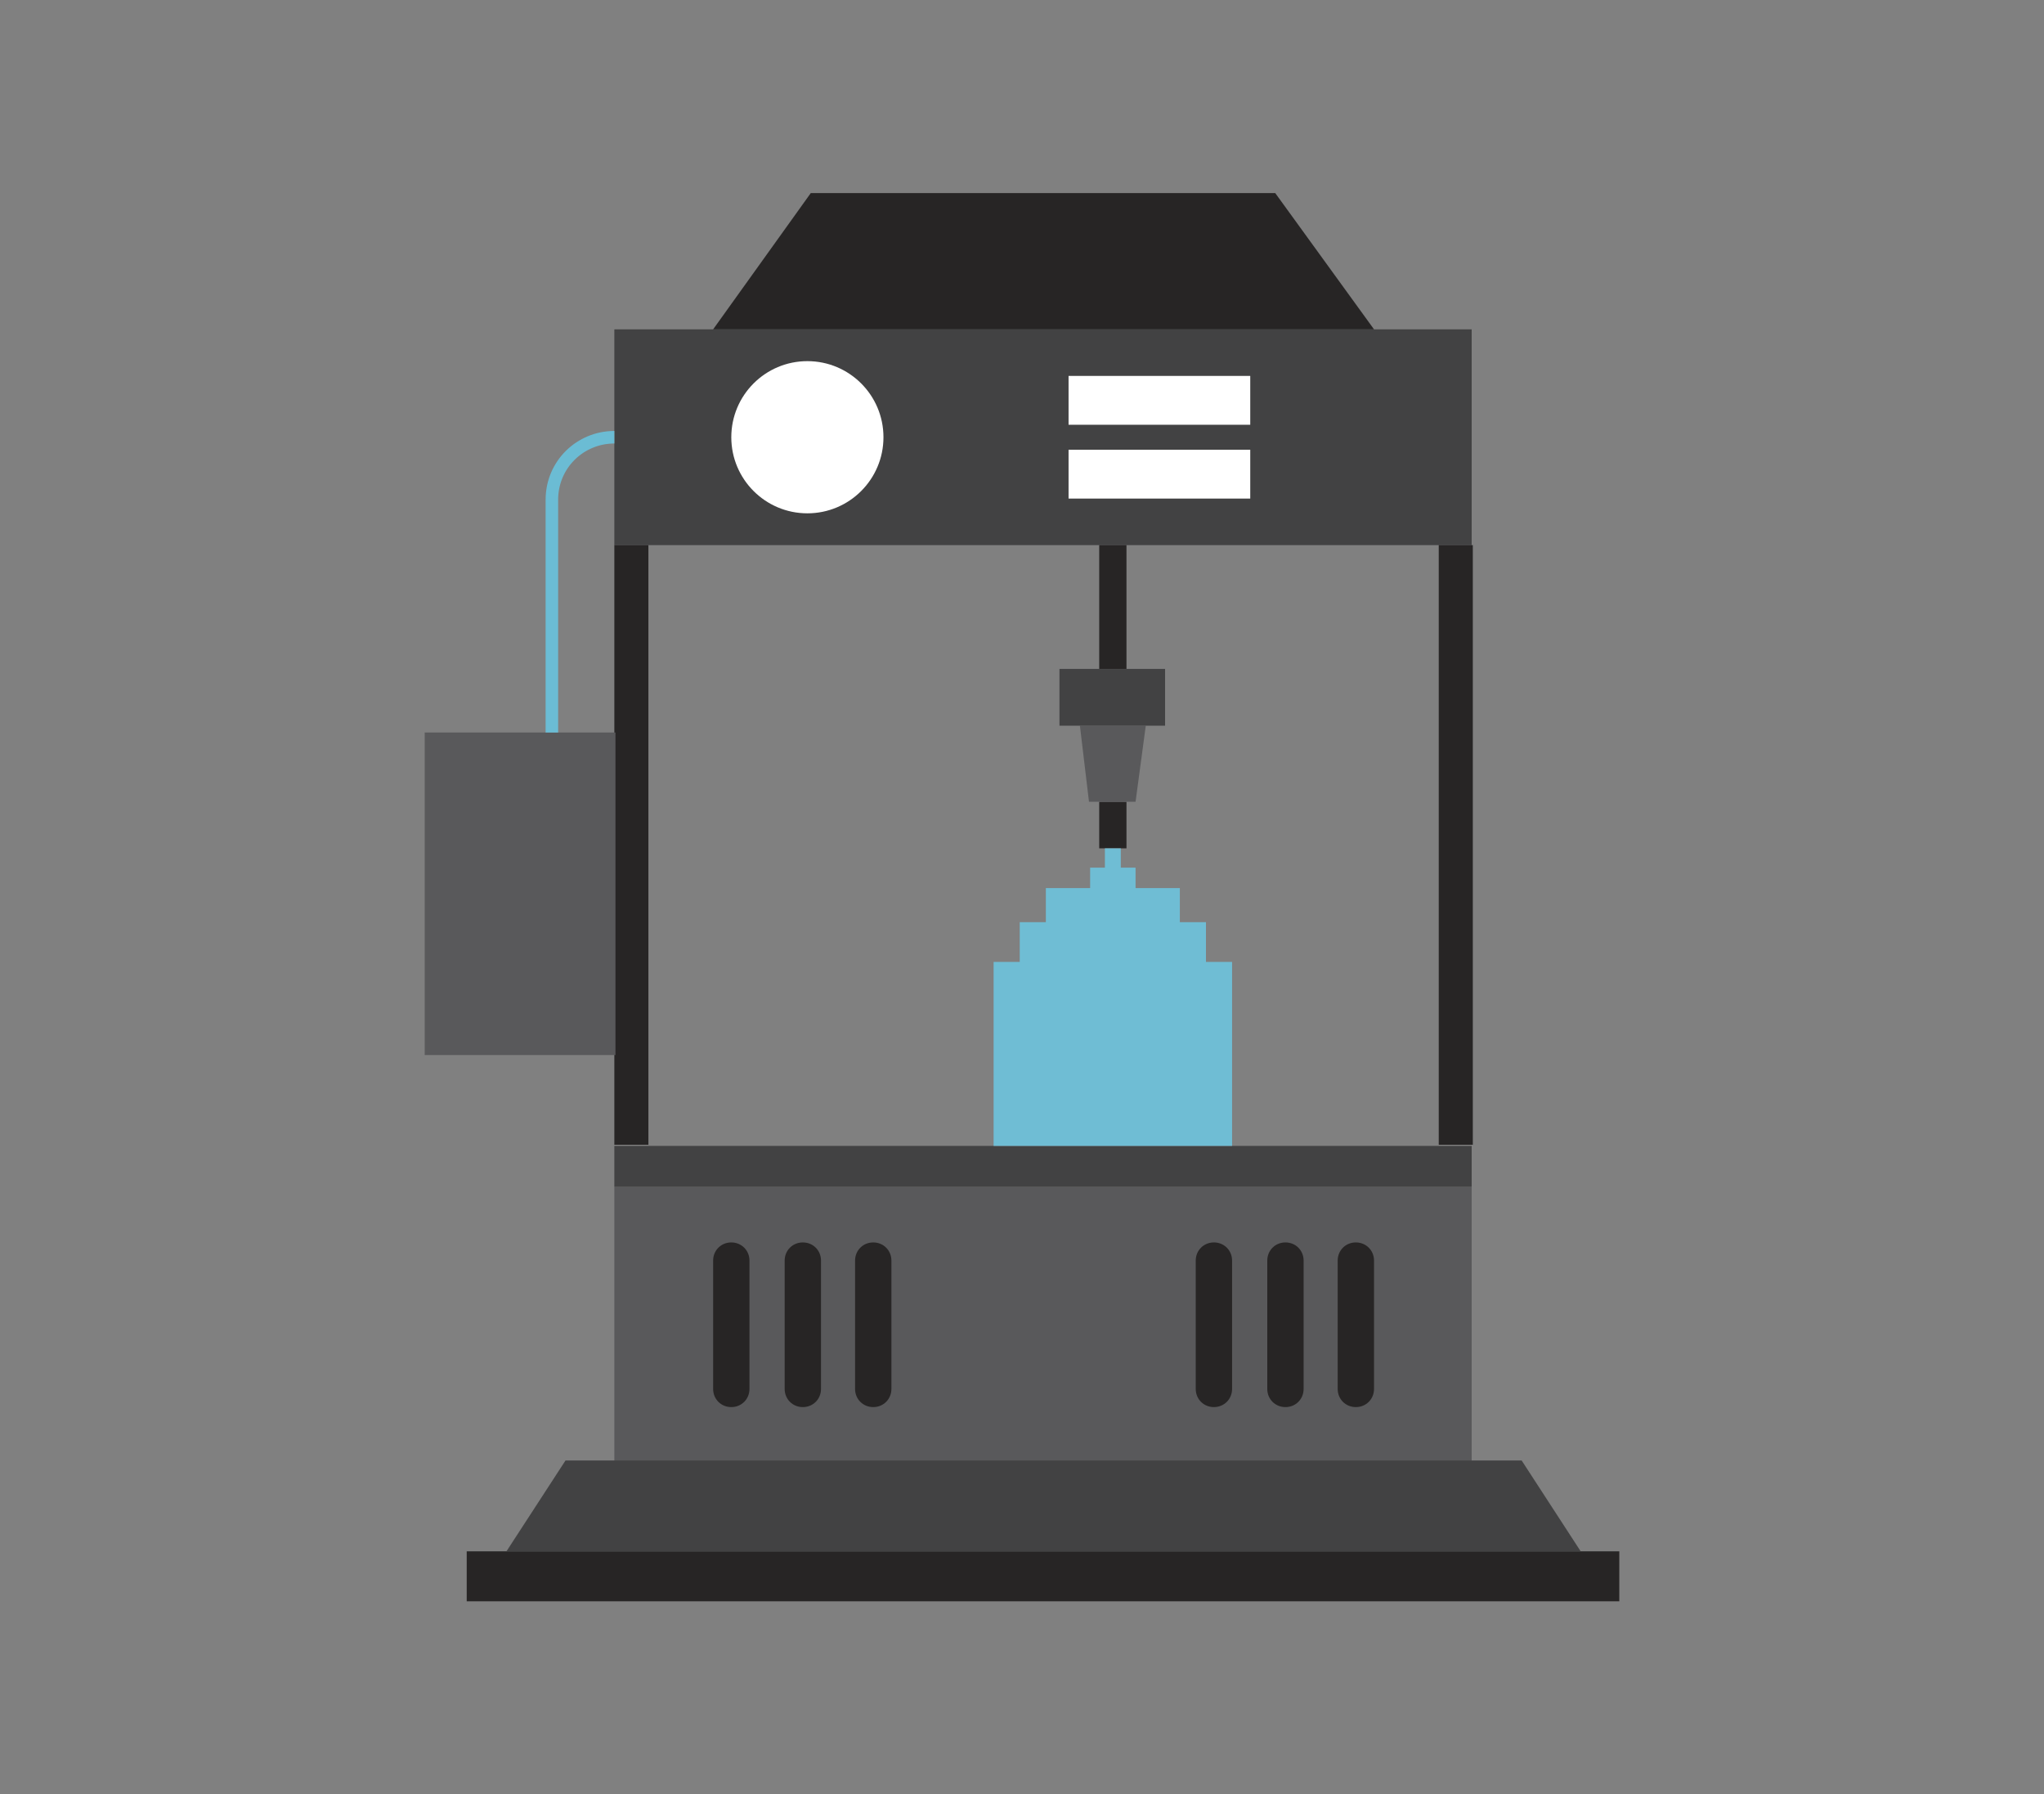
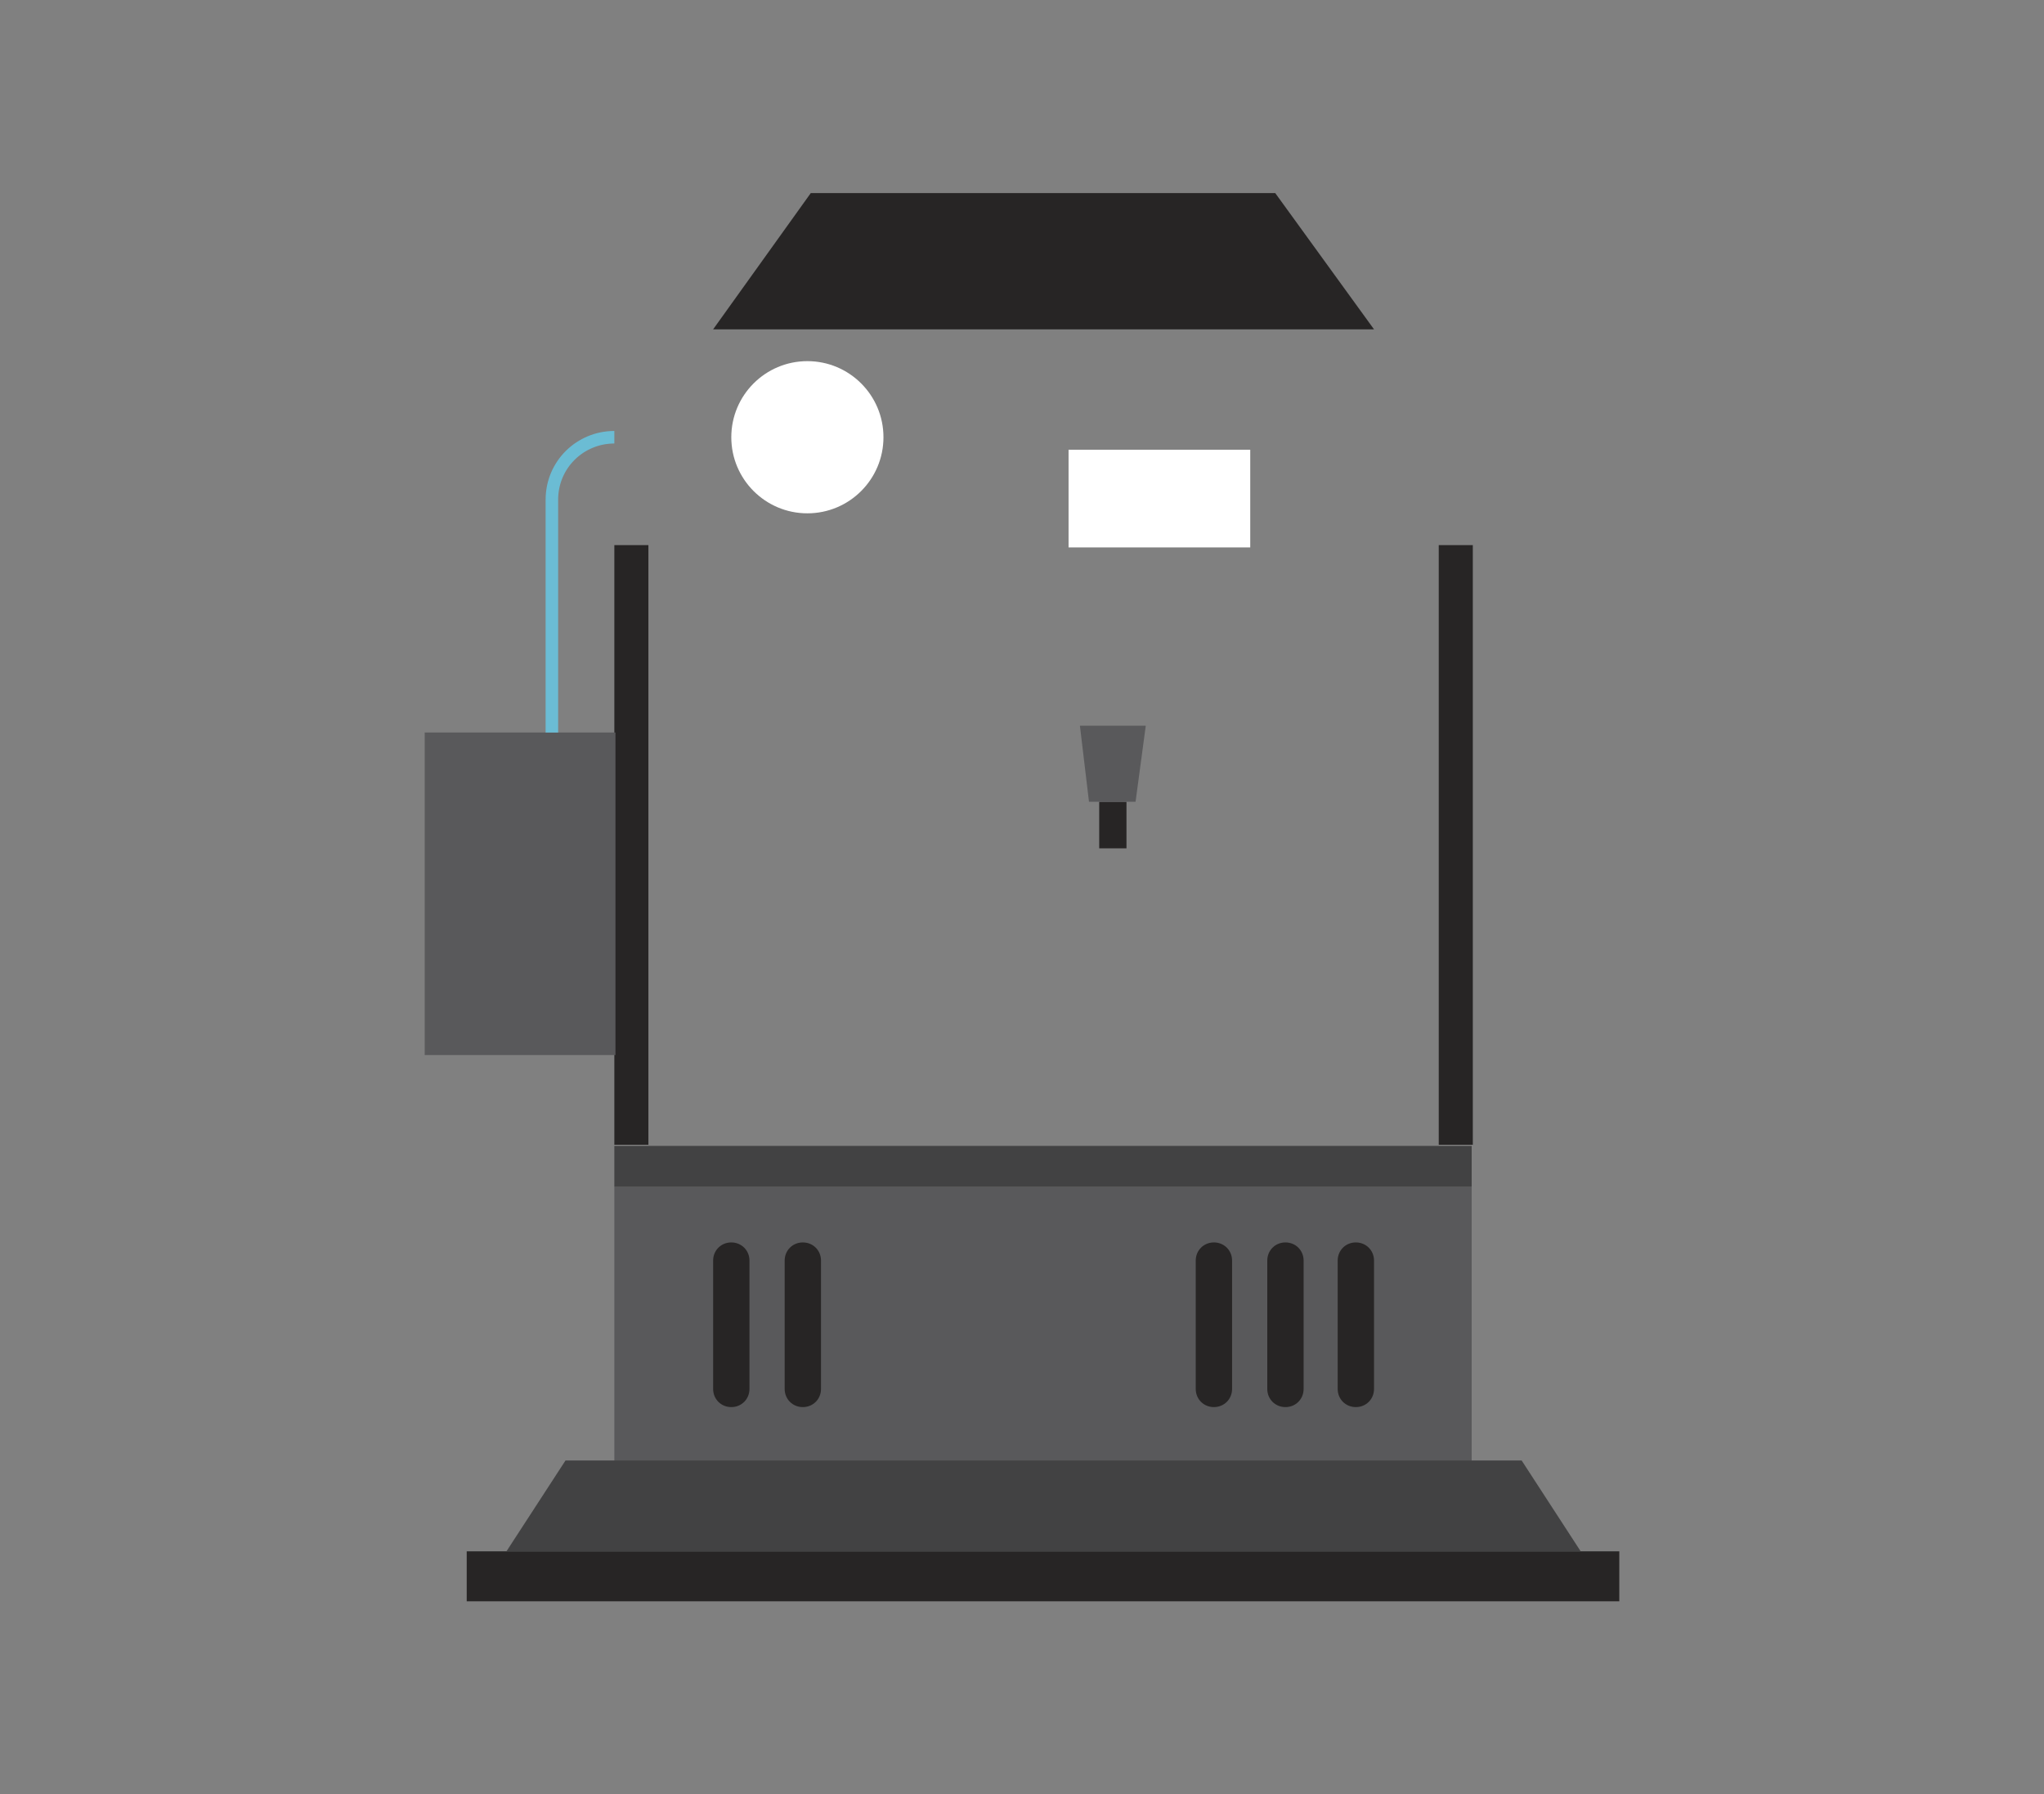
<svg xmlns="http://www.w3.org/2000/svg" version="1.1" id="Слой_1" x="0px" y="0px" viewBox="0 0 180 158" style="enable-background:new 0 0 180 158;" xml:space="preserve">
  <rect x="0" y="0" width="180" height="158" fill="#808080" stroke="none" />
  <style type="text/css"> .st0{fill:#272525;} .st1{fill:#59595B;} .st2{fill:#424243;} .st3{fill:#FFFFFF;} .st4{fill:none;stroke:#6BBCD4;stroke-width:1.103;stroke-miterlimit:10;} .st5{fill:#6FBDD4;} </style>
  <g>
    <rect x="41.1" y="136.6" class="st0" width="101.5" height="4.4" />
    <rect x="54.1" y="104.5" class="st1" width="75.5" height="24.3" />
    <polygon class="st2" points="134,128.6 49.8,128.6 44.6,136.6 139.2,136.6 " />
    <g>
      <path class="st0" d="M66,122.3c0,0.9-0.7,1.6-1.6,1.6c-0.9,0-1.6-0.7-1.6-1.6V111c0-0.9,0.7-1.6,1.6-1.6c0.9,0,1.6,0.7,1.6,1.6 V122.3z" />
      <path class="st0" d="M72.3,122.3c0,0.9-0.7,1.6-1.6,1.6c-0.9,0-1.6-0.7-1.6-1.6V111c0-0.9,0.7-1.6,1.6-1.6c0.9,0,1.6,0.7,1.6,1.6 V122.3z" />
-       <path class="st0" d="M78.5,122.3c0,0.9-0.7,1.6-1.6,1.6c-0.9,0-1.6-0.7-1.6-1.6V111c0-0.9,0.7-1.6,1.6-1.6c0.9,0,1.6,0.7,1.6,1.6 V122.3z" />
    </g>
    <g>
      <path class="st0" d="M108.5,122.3c0,0.9-0.7,1.6-1.6,1.6c-0.9,0-1.6-0.7-1.6-1.6V111c0-0.9,0.7-1.6,1.6-1.6c0.9,0,1.6,0.7,1.6,1.6 V122.3z" />
      <path class="st0" d="M114.8,122.3c0,0.9-0.7,1.6-1.6,1.6c-0.9,0-1.6-0.7-1.6-1.6V111c0-0.9,0.7-1.6,1.6-1.6c0.9,0,1.6,0.7,1.6,1.6 V122.3z" />
      <path class="st0" d="M121,122.3c0,0.9-0.7,1.6-1.6,1.6c-0.9,0-1.6-0.7-1.6-1.6V111c0-0.9,0.7-1.6,1.6-1.6c0.9,0,1.6,0.7,1.6,1.6 V122.3z" />
    </g>
    <rect x="54.1" y="100.9" class="st2" width="75.5" height="3.6" />
-     <rect x="54.1" y="29" class="st2" width="75.5" height="19" />
    <rect x="126.7" y="48" class="st0" width="3" height="52.8" />
    <rect x="54.1" y="48" class="st0" width="3" height="52.8" />
    <polygon class="st0" points="121,29 62.8,29 71.4,17 112.3,17 " />
-     <path class="st3" d="M71.1,31.8c-3.7,0-6.7,3-6.7,6.7c0,3.7,3,6.7,6.7,6.7c3.7,0,6.7-3,6.7-6.7C77.8,34.8,74.8,31.8,71.1,31.8z M94.1,43.9h16v-4.3h-16V43.9z M94.1,33.1v4.3h16v-4.3H94.1z" />
+     <path class="st3" d="M71.1,31.8c-3.7,0-6.7,3-6.7,6.7c0,3.7,3,6.7,6.7,6.7c3.7,0,6.7-3,6.7-6.7C77.8,34.8,74.8,31.8,71.1,31.8z M94.1,43.9h16v-4.3h-16V43.9z v4.3h16v-4.3H94.1z" />
    <rect x="37.4" y="64.5" class="st1" width="16.8" height="28.4" />
    <path class="st4" d="M54.1,38.5c-3,0-5.5,2.4-5.5,5.5v20.5" />
    <g>
      <rect x="96.8" y="70.6" class="st0" width="2.4" height="4.1" />
-       <rect x="96.8" y="48" class="st0" width="2.4" height="10.9" />
      <polygon class="st1" points="100.9,63.9 95.1,63.9 95.9,70.6 100,70.6 " />
-       <rect x="93.3" y="58.9" class="st2" width="9.3" height="5" />
    </g>
-     <polygon class="st5" points="106.2,84.7 106.2,81.2 103.9,81.2 103.9,78.2 100,78.2 100,76.4 98.7,76.4 98.7,74.7 97.3,74.7 97.3,76.4 96,76.4 96,78.2 92.1,78.2 92.1,81.2 89.8,81.2 89.8,84.7 87.5,84.7 87.5,100.9 108.5,100.9 108.5,84.7 " />
  </g>
</svg>